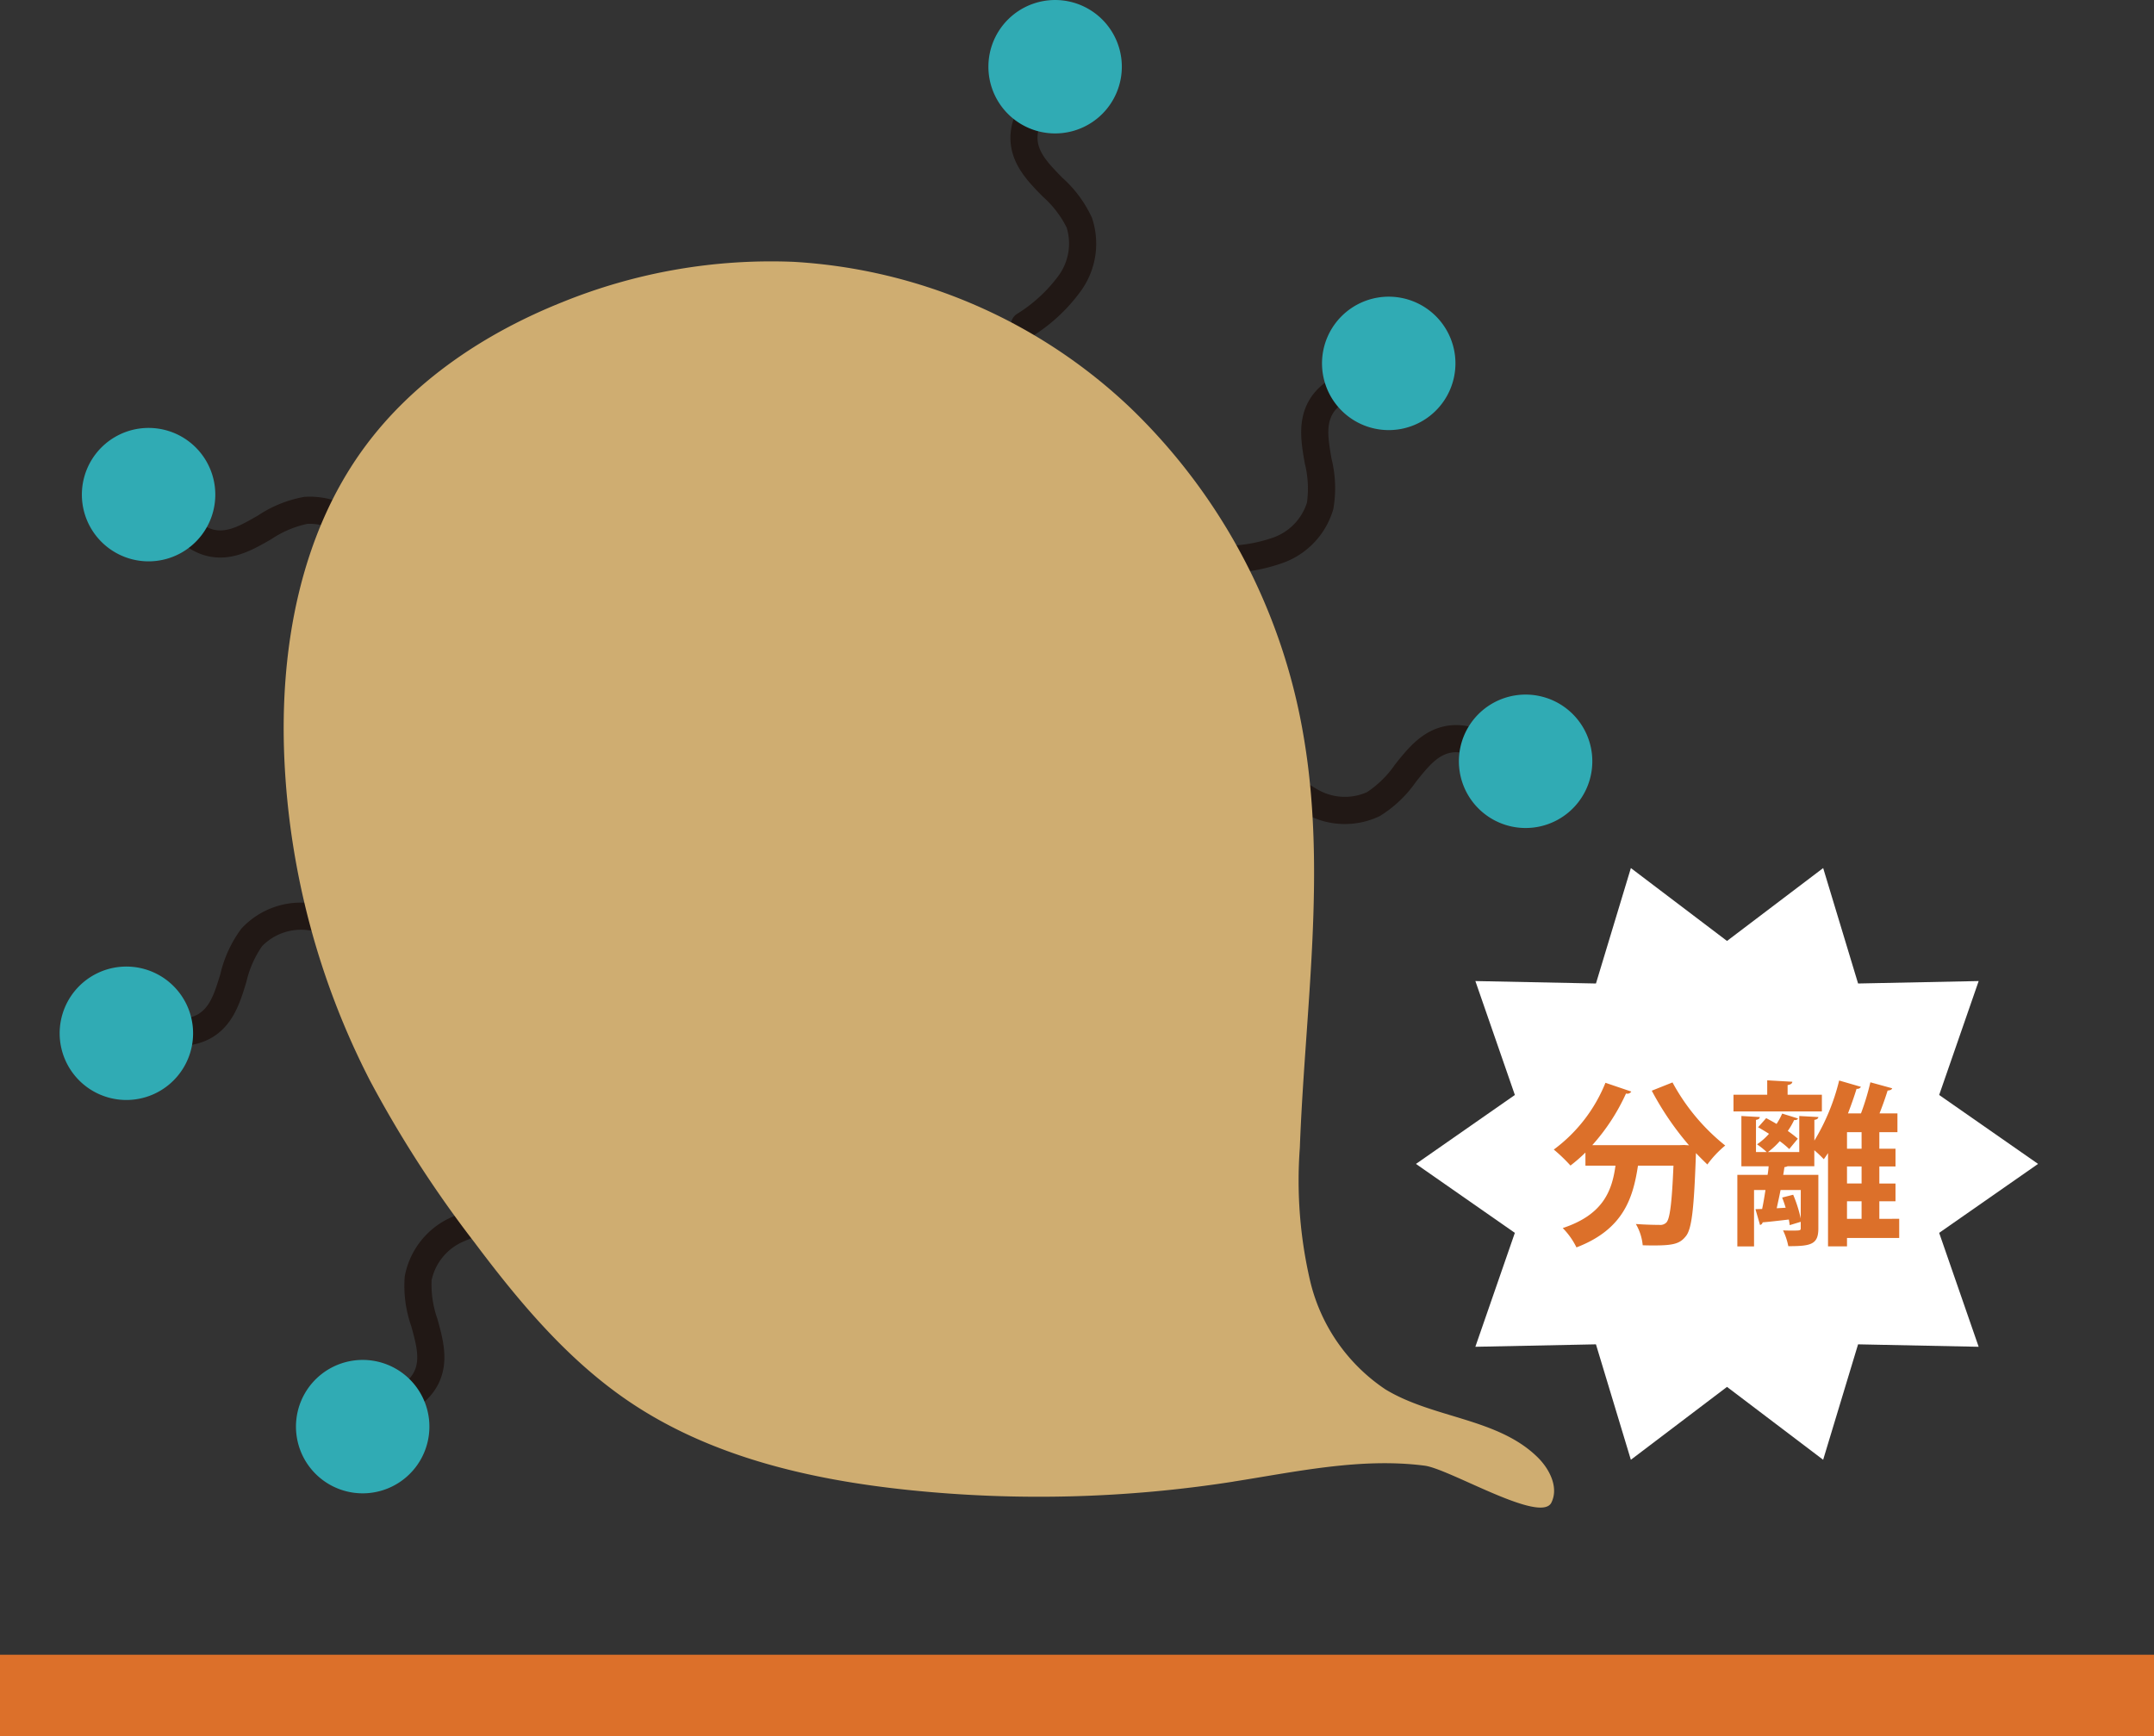
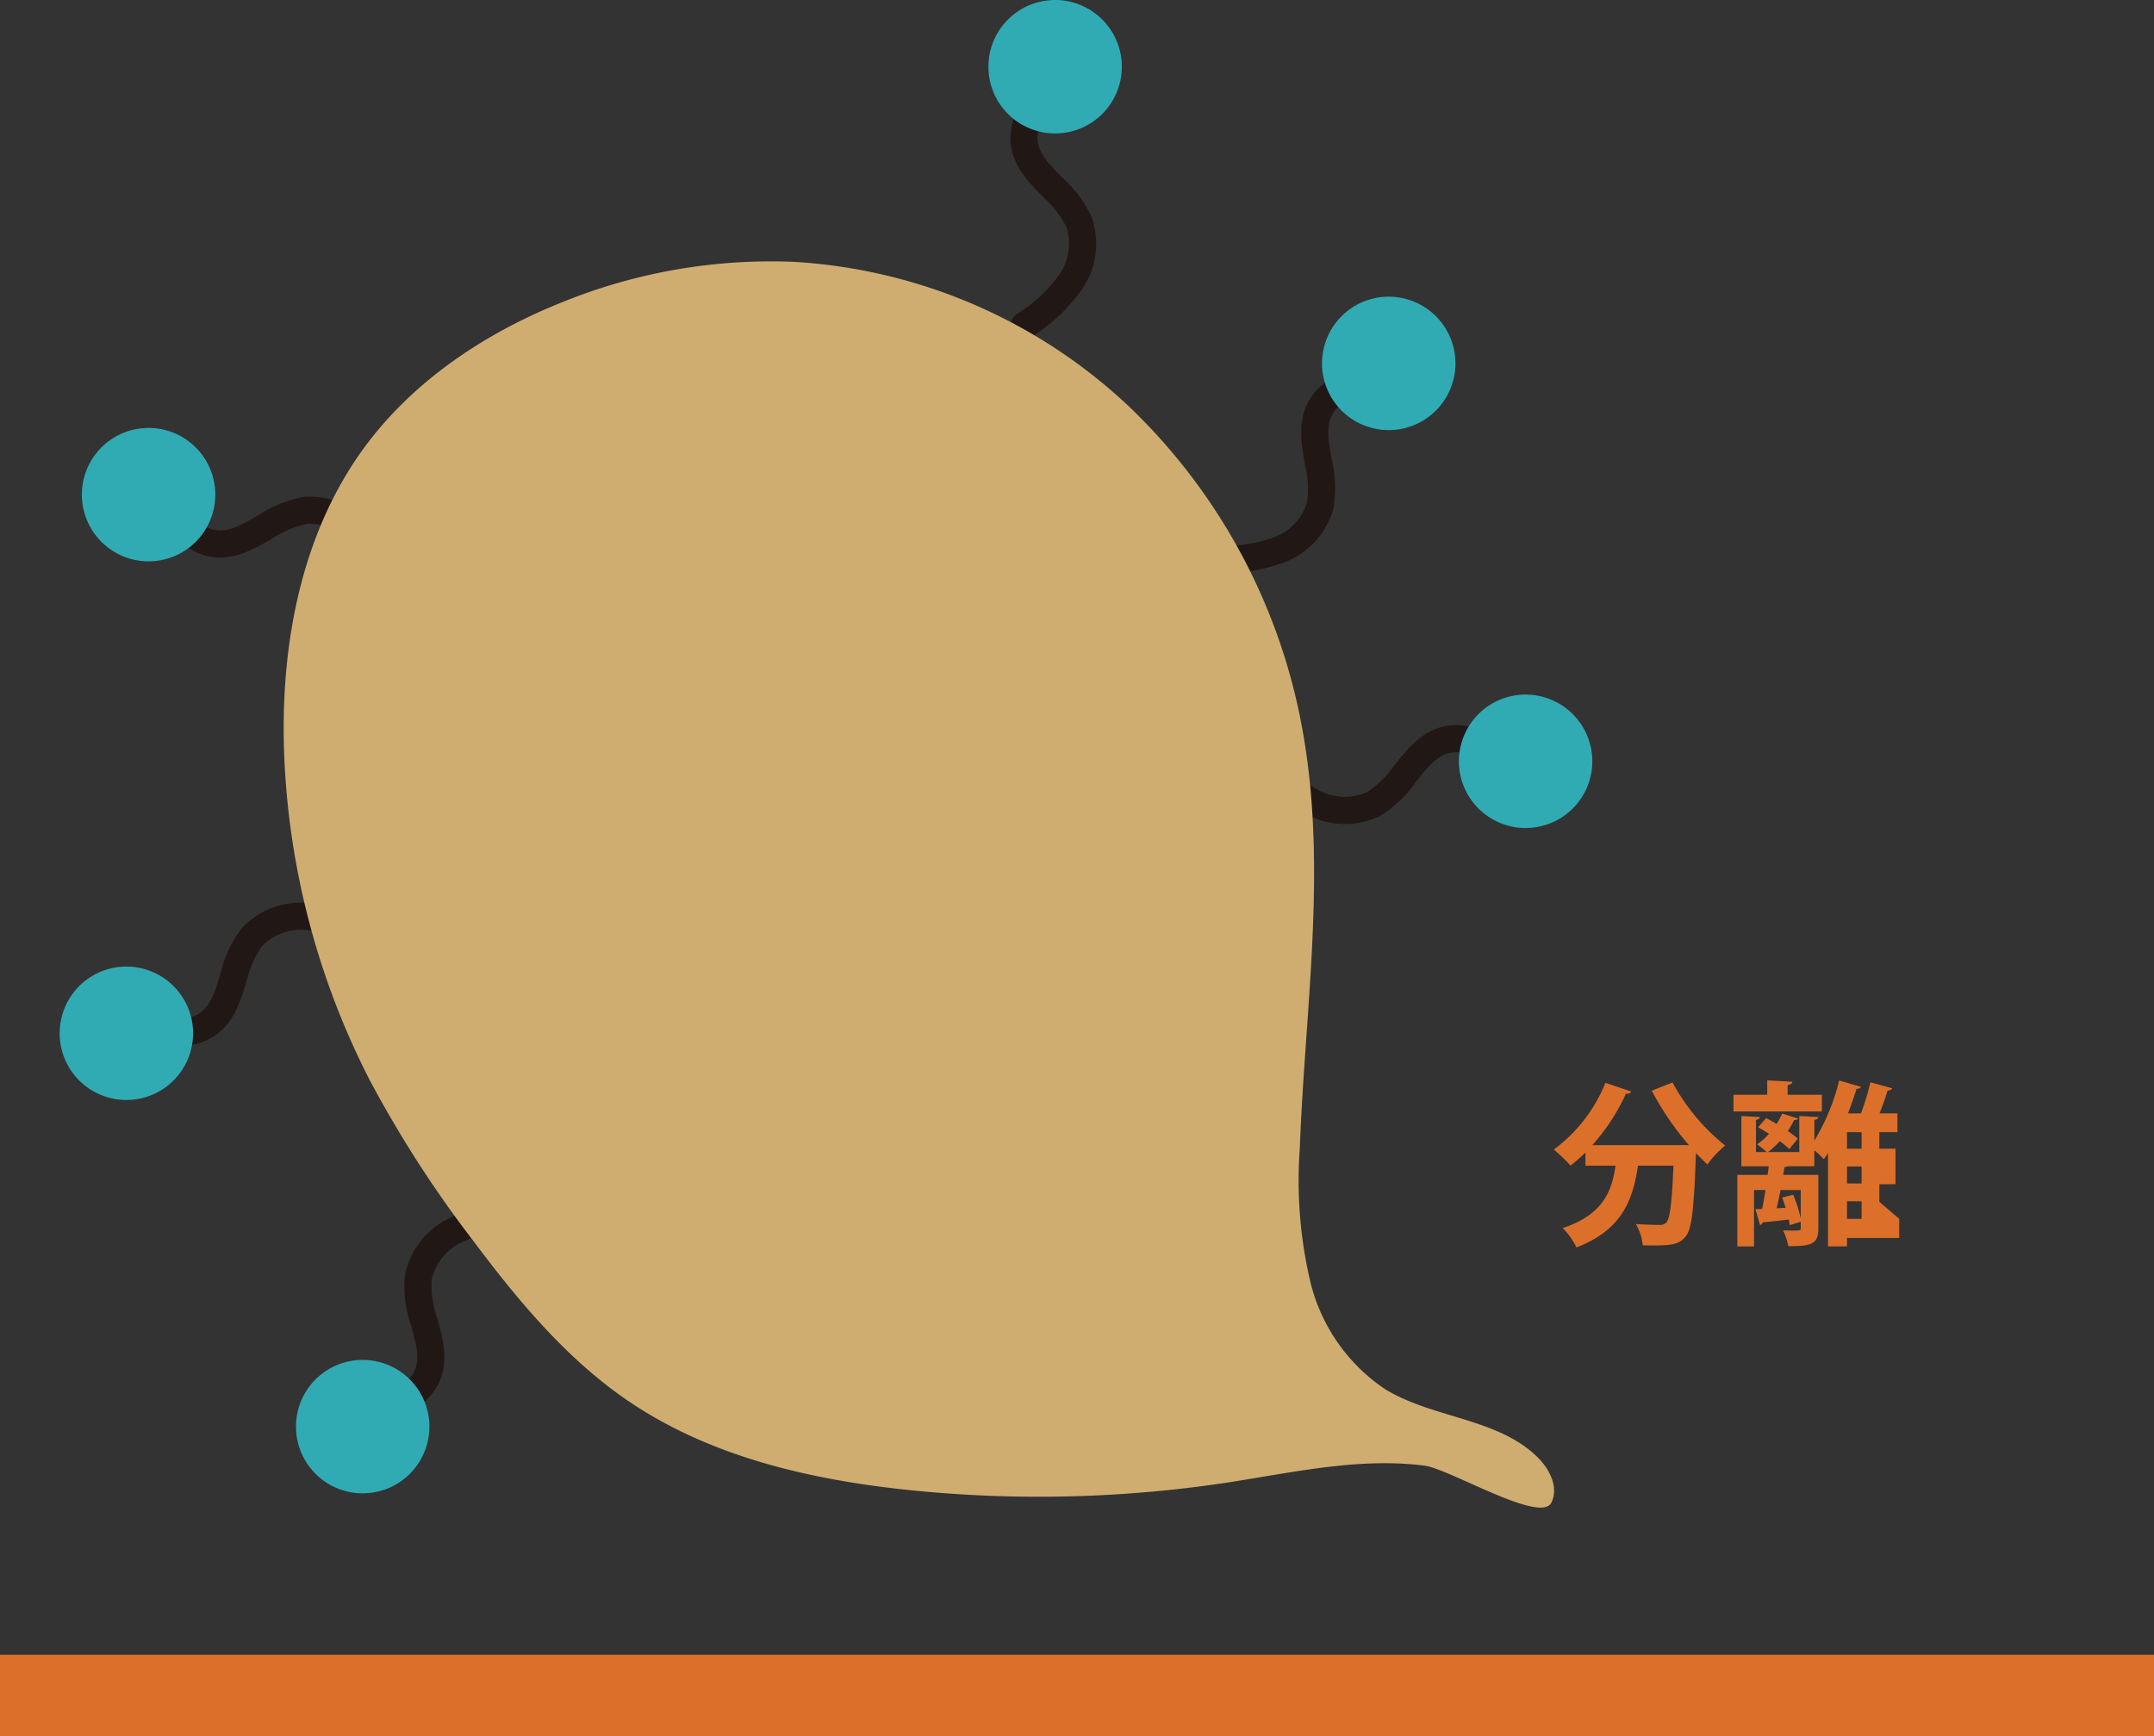
<svg xmlns="http://www.w3.org/2000/svg" width="176" height="141.867" viewBox="0 0 176 141.867">
  <rect x="0" y="0" width="176" height="141.867" fill="#333333" stroke="none" />
  <g id="グループ_2500" data-name="グループ 2500" transform="translate(-713.567 -3140.117)">
    <rect id="長方形_5902" data-name="長方形 5902" width="176" height="6.651" transform="translate(713.567 3275.333)" fill="#dc702a" />
    <path id="パス_3360" data-name="パス 3360" d="M436.194,42.983a1.112,1.112,0,0,1,1.1-1.3,12.146,12.146,0,0,0,4.625-.667,4.456,4.456,0,0,0,2.731-2.847,8.4,8.4,0,0,0-.172-3.186c-.289-1.632-.616-3.461.326-5.13,1.152-2.041,3.646-2.685,5.136-3.069a1.108,1.108,0,0,1,.555,2.146c-1.555.4-3.125.887-3.76,2.013-.551.975-.319,2.222-.074,3.651a9.93,9.93,0,0,1,.146,4.09,6.6,6.6,0,0,1-4.041,4.38,14.1,14.1,0,0,1-5.484.836,1.109,1.109,0,0,1-1.085-.913" transform="translate(375.706 3143.019)" fill="#211815" />
    <path id="パス_3361" data-name="パス 3361" d="M451.32,32.689a5.451,5.451,0,1,1,4.413-6.322,5.452,5.452,0,0,1-4.413,6.322" transform="translate(376.672 3142.489)" fill="#30abb4" />
    <path id="パス_3362" data-name="パス 3362" d="M439.944,55.781a1.084,1.084,0,0,1,.14-.146,1.108,1.108,0,0,1,1.564.108,12.127,12.127,0,0,0,3.559,3.026,4.453,4.453,0,0,0,3.942.165,8.4,8.4,0,0,0,2.276-2.236c1.031-1.3,2.187-2.751,4.063-3.149,2.292-.486,4.425.958,5.7,1.82a1.108,1.108,0,0,1-1.241,1.837c-1.33-.9-2.732-1.756-4-1.488-1.1.232-1.878,1.23-2.788,2.36a9.933,9.933,0,0,1-2.971,2.814,6.6,6.6,0,0,1-5.957-.134,14.074,14.074,0,0,1-4.254-3.559,1.107,1.107,0,0,1-.033-1.418" transform="translate(376.11 3145.915)" fill="#211815" />
    <path id="パス_3363" data-name="パス 3363" d="M457.036,60.92a5.451,5.451,0,1,1,7.66-.872,5.451,5.451,0,0,1-7.66.872" transform="translate(377.792 3145.671)" fill="#30abb4" />
    <path id="パス_3364" data-name="パス 3364" d="M422.362,26.786a1.05,1.05,0,0,1-.129-.156,1.108,1.108,0,0,1,.3-1.54,12.142,12.142,0,0,0,3.434-3.168,4.454,4.454,0,0,0,.64-3.893,8.4,8.4,0,0,0-1.944-2.528c-1.163-1.181-2.467-2.5-2.635-4.414-.206-2.334,1.484-4.276,2.5-5.437A1.109,1.109,0,0,1,426.192,7.1c-1.054,1.21-2.073,2.5-1.96,3.788.1,1.116,1,2.013,2.006,3.052a9.951,9.951,0,0,1,2.435,3.289,6.6,6.6,0,0,1-.852,5.9,14.11,14.11,0,0,1-4.048,3.793,1.108,1.108,0,0,1-1.411-.139" transform="translate(374.117 3140.688)" fill="#211815" />
    <path id="パス_3365" data-name="パス 3365" d="M429.662,9.336a5.451,5.451,0,1,1,.059-7.709,5.452,5.452,0,0,1-.059,7.709" transform="translate(373.942 3140.117)" fill="#30abb4" />
    <path id="パス_3372" data-name="パス 3372" d="M379.017,45.2a1.107,1.107,0,0,1-1.6-.587,12.122,12.122,0,0,0-2.2-4.119,4.456,4.456,0,0,0-3.607-1.6,8.4,8.4,0,0,0-2.936,1.248c-1.434.828-3.043,1.759-4.934,1.443-2.311-.388-3.767-2.512-4.637-3.781a1.108,1.108,0,1,1,1.828-1.254c.908,1.325,1.9,2.634,3.175,2.848,1.105.185,2.2-.458,3.458-1.176a9.959,9.959,0,0,1,3.8-1.532A6.605,6.605,0,0,1,376.85,39a14.112,14.112,0,0,1,2.656,4.871,1.109,1.109,0,0,1-.489,1.331" transform="translate(367.068 3144.029)" fill="#211815" />
    <path id="パス_3373" data-name="パス 3373" d="M363.919,34.269a5.451,5.451,0,1,1-7.446-1.992,5.45,5.45,0,0,1,7.446,1.992" transform="translate(366.508 3143.539)" fill="#30abb4" />
    <path id="パス_3374" data-name="パス 3374" d="M377.808,69.622a1.126,1.126,0,0,1-.075.187,1.109,1.109,0,0,1-1.493.478,12.14,12.14,0,0,0-4.426-1.5,4.46,4.46,0,0,0-3.724,1.3A8.431,8.431,0,0,0,366.8,73.01c-.48,1.586-1.018,3.365-2.612,4.427-1.952,1.3-4.467.744-5.97.412a1.108,1.108,0,0,1,.477-2.165c1.568.346,3.188.623,4.264-.094.933-.62,1.291-1.837,1.718-3.222a9.937,9.937,0,0,1,1.721-3.712,6.6,6.6,0,0,1,5.586-2.076,14.1,14.1,0,0,1,5.269,1.737,1.11,1.11,0,0,1,.554,1.306" transform="translate(366.899 3147.336)" fill="#211815" />
    <path id="パス_3375" data-name="パス 3375" d="M359.144,71.488a5.451,5.451,0,1,1-6.8,3.639,5.45,5.45,0,0,1,6.8-3.639" transform="translate(366.331 3147.846)" fill="#30abb4" />
    <path id="パス_3376" data-name="パス 3376" d="M387.969,89.409a1.061,1.061,0,0,1,.037.2,1.11,1.11,0,0,1-1.005,1.2,12.132,12.132,0,0,0-4.539,1.1,4.456,4.456,0,0,0-2.449,3.094,8.4,8.4,0,0,0,.474,3.155c.443,1.6.942,3.386.163,5.138-.952,2.142-3.373,3.019-4.82,3.545a1.109,1.109,0,0,1-.757-2.084c1.51-.548,3.026-1.181,3.552-2.362.456-1.023.106-2.244-.274-3.641a9.947,9.947,0,0,1-.534-4.058,6.6,6.6,0,0,1,3.606-4.744A14.084,14.084,0,0,1,386.8,88.6a1.109,1.109,0,0,1,1.167.806" transform="translate(368.819 3149.728)" fill="#211815" />
    <path id="パス_3377" data-name="パス 3377" d="M373.521,100.45a5.451,5.451,0,1,1-3.791,6.713,5.451,5.451,0,0,1,3.791-6.713" transform="translate(368.22 3150.991)" fill="#30abb4" />
    <path id="パス_3387" data-name="パス 3387" d="M446.227,118.98a102.919,102.919,0,0,1-26.557.683c-8.033-.838-16.176-2.717-22.86-7.252-5.018-3.405-8.972-8.143-12.61-12.995a94.206,94.206,0,0,1-8.525-13.206,63.712,63.712,0,0,1-7-26.39c-.378-8.894,1.279-18.19,6.552-25.362,4.007-5.451,9.87-9.343,16.153-11.853a45.313,45.313,0,0,1,18.9-3.3,43.616,43.616,0,0,1,27.542,11.944,48.351,48.351,0,0,1,14.106,26.637c1.949,11.127.145,22.516-.275,33.805a36.121,36.121,0,0,0,.85,10.927,14.733,14.733,0,0,0,6.135,8.819c3.914,2.385,9.193,2.342,12.453,5.563.979.967,1.726,2.461,1.115,3.695-.872,1.761-8.318-2.756-10.359-3.019-5.2-.674-10.5.5-15.618,1.3" transform="translate(368.122 3142.207)" fill="#cfad71" />
-     <path id="パス_3388" data-name="パス 3388" d="M502.541,88.165,494.46,93.8l3.227,9.309-9.853-.2-2.853,9.433-7.856-5.956-7.856,5.956-2.853-9.433-9.853.2,3.227-9.309-8.081-5.633,8.082-5.634-3.227-9.309,9.853.2,2.853-9.433,7.855,5.956,7.857-5.956,2.853,9.433,9.853-.2-3.228,9.309Z" transform="translate(377.553 3147.059)" fill="#fff" />
    <path id="パス_3389" data-name="パス 3389" d="M473,84.935a24.069,24.069,0,0,1-3.044-4.465l1.695-.675a16.832,16.832,0,0,0,4.307,5.156A8.373,8.373,0,0,0,474.5,86.5c-.3-.287-.616-.6-.933-.932-.157,4.494-.33,6.2-.832,6.8-.459.574-.948.747-2.542.747-.316,0-.646,0-.977-.014a4.178,4.178,0,0,0-.56-1.738c.79.059,1.551.073,1.91.073a.7.7,0,0,0,.589-.2c.287-.315.446-1.608.574-4.638h-2.9c-.4,2.613-1.164,5.2-5.026,6.677a5.984,5.984,0,0,0-1.121-1.58c3.26-1.077,4.022-2.987,4.309-5.1h-2.455V85.525a13.5,13.5,0,0,1-1.222,1.062,13.3,13.3,0,0,0-1.363-1.307,12.658,12.658,0,0,0,4.221-5.456l2.111.717a.372.372,0,0,1-.431.159,16.555,16.555,0,0,1-2.757,4.221H472.2l.4-.013Z" transform="translate(378.574 3148.772)" fill="#dc702a" />
-     <path id="パス_3390" data-name="パス 3390" d="M482.337,80.817v1.365h-7.223V80.817h2.757V79.639l2.054.116c-.016.143-.13.229-.388.273v.789Zm6.318,10.138v1.565H484.39v.688h-1.551V85.585c-.115.172-.229.345-.345.5a9.948,9.948,0,0,0-.775-.734v1.307h-2.183a.616.616,0,0,1-.259.072c-.029.2-.057.416-.1.632h2.872v4.38c0,1.307-.6,1.45-2.455,1.45a5.282,5.282,0,0,0-.431-1.291c.258.014.517.014.746.014.632,0,.7,0,.7-.187V91.2l-.9.273c-.014-.129-.043-.287-.071-.46-.848.1-1.609.187-2.14.231a.276.276,0,0,1-.215.215l-.374-1.291.545-.016c.1-.46.187-1,.274-1.551h-.934v4.609H475.43V87.365h2.47a6.249,6.249,0,0,0,.086-.7H475.76V82.554l1.508.086c-.014.114-.1.2-.316.231V85.5h.876a6.9,6.9,0,0,0-.789-.632,4.991,4.991,0,0,0,.977-.861c-.3-.187-.6-.374-.891-.532l.661-.746c.274.144.561.3.848.473a5.519,5.519,0,0,0,.459-.846l1.292.4c-.029.086-.144.144-.316.13a6.073,6.073,0,0,1-.517.89,9.278,9.278,0,0,1,.818.633l-.7.846a6.874,6.874,0,0,0-.775-.645,6.29,6.29,0,0,1-.962.89h2.556V82.554l1.565.086c-.016.114-.115.2-.33.231v1.694a17.423,17.423,0,0,0,2.024-4.911l1.78.517a.339.339,0,0,1-.358.159c-.2.661-.446,1.349-.7,2.01h1.062A20.19,20.19,0,0,0,486.3,79.8l1.78.489c-.029.114-.172.172-.372.186-.173.561-.417,1.249-.661,1.867h1.464v1.536h-1.479v1.35h1.32v1.45h-1.32v1.392h1.32v1.451h-1.32v1.437ZM480.613,88.6h-1.652c-.1.517-.215,1.034-.315,1.493l.732-.043c-.086-.286-.186-.574-.287-.832l.9-.231a10.778,10.778,0,0,1,.617,1.939Zm4.968-4.724H484.39v1.35h1.192Zm0,2.8H484.39v1.392h1.192Zm-1.192,4.28h1.192V89.52H484.39Z" transform="translate(380.093 3148.756)" fill="#dc702a" />
+     <path id="パス_3390" data-name="パス 3390" d="M482.337,80.817v1.365h-7.223V80.817h2.757V79.639l2.054.116c-.016.143-.13.229-.388.273v.789Zm6.318,10.138v1.565H484.39v.688h-1.551V85.585c-.115.172-.229.345-.345.5a9.948,9.948,0,0,0-.775-.734v1.307h-2.183a.616.616,0,0,1-.259.072c-.029.2-.057.416-.1.632h2.872v4.38c0,1.307-.6,1.45-2.455,1.45a5.282,5.282,0,0,0-.431-1.291c.258.014.517.014.746.014.632,0,.7,0,.7-.187V91.2l-.9.273c-.014-.129-.043-.287-.071-.46-.848.1-1.609.187-2.14.231a.276.276,0,0,1-.215.215l-.374-1.291.545-.016c.1-.46.187-1,.274-1.551h-.934v4.609H475.43V87.365h2.47a6.249,6.249,0,0,0,.086-.7H475.76V82.554l1.508.086c-.014.114-.1.2-.316.231V85.5h.876a6.9,6.9,0,0,0-.789-.632,4.991,4.991,0,0,0,.977-.861c-.3-.187-.6-.374-.891-.532l.661-.746c.274.144.561.3.848.473a5.519,5.519,0,0,0,.459-.846l1.292.4c-.029.086-.144.144-.316.13a6.073,6.073,0,0,1-.517.89,9.278,9.278,0,0,1,.818.633l-.7.846a6.874,6.874,0,0,0-.775-.645,6.29,6.29,0,0,1-.962.89h2.556V82.554l1.565.086c-.016.114-.115.2-.33.231v1.694a17.423,17.423,0,0,0,2.024-4.911l1.78.517a.339.339,0,0,1-.358.159c-.2.661-.446,1.349-.7,2.01h1.062A20.19,20.19,0,0,0,486.3,79.8l1.78.489c-.029.114-.172.172-.372.186-.173.561-.417,1.249-.661,1.867h1.464v1.536h-1.479v1.35h1.32v1.45h-1.32h1.32v1.451h-1.32v1.437ZM480.613,88.6h-1.652c-.1.517-.215,1.034-.315,1.493l.732-.043c-.086-.286-.186-.574-.287-.832l.9-.231a10.778,10.778,0,0,1,.617,1.939Zm4.968-4.724H484.39v1.35h1.192Zm0,2.8H484.39v1.392h1.192Zm-1.192,4.28h1.192V89.52H484.39Z" transform="translate(380.093 3148.756)" fill="#dc702a" />
  </g>
</svg>